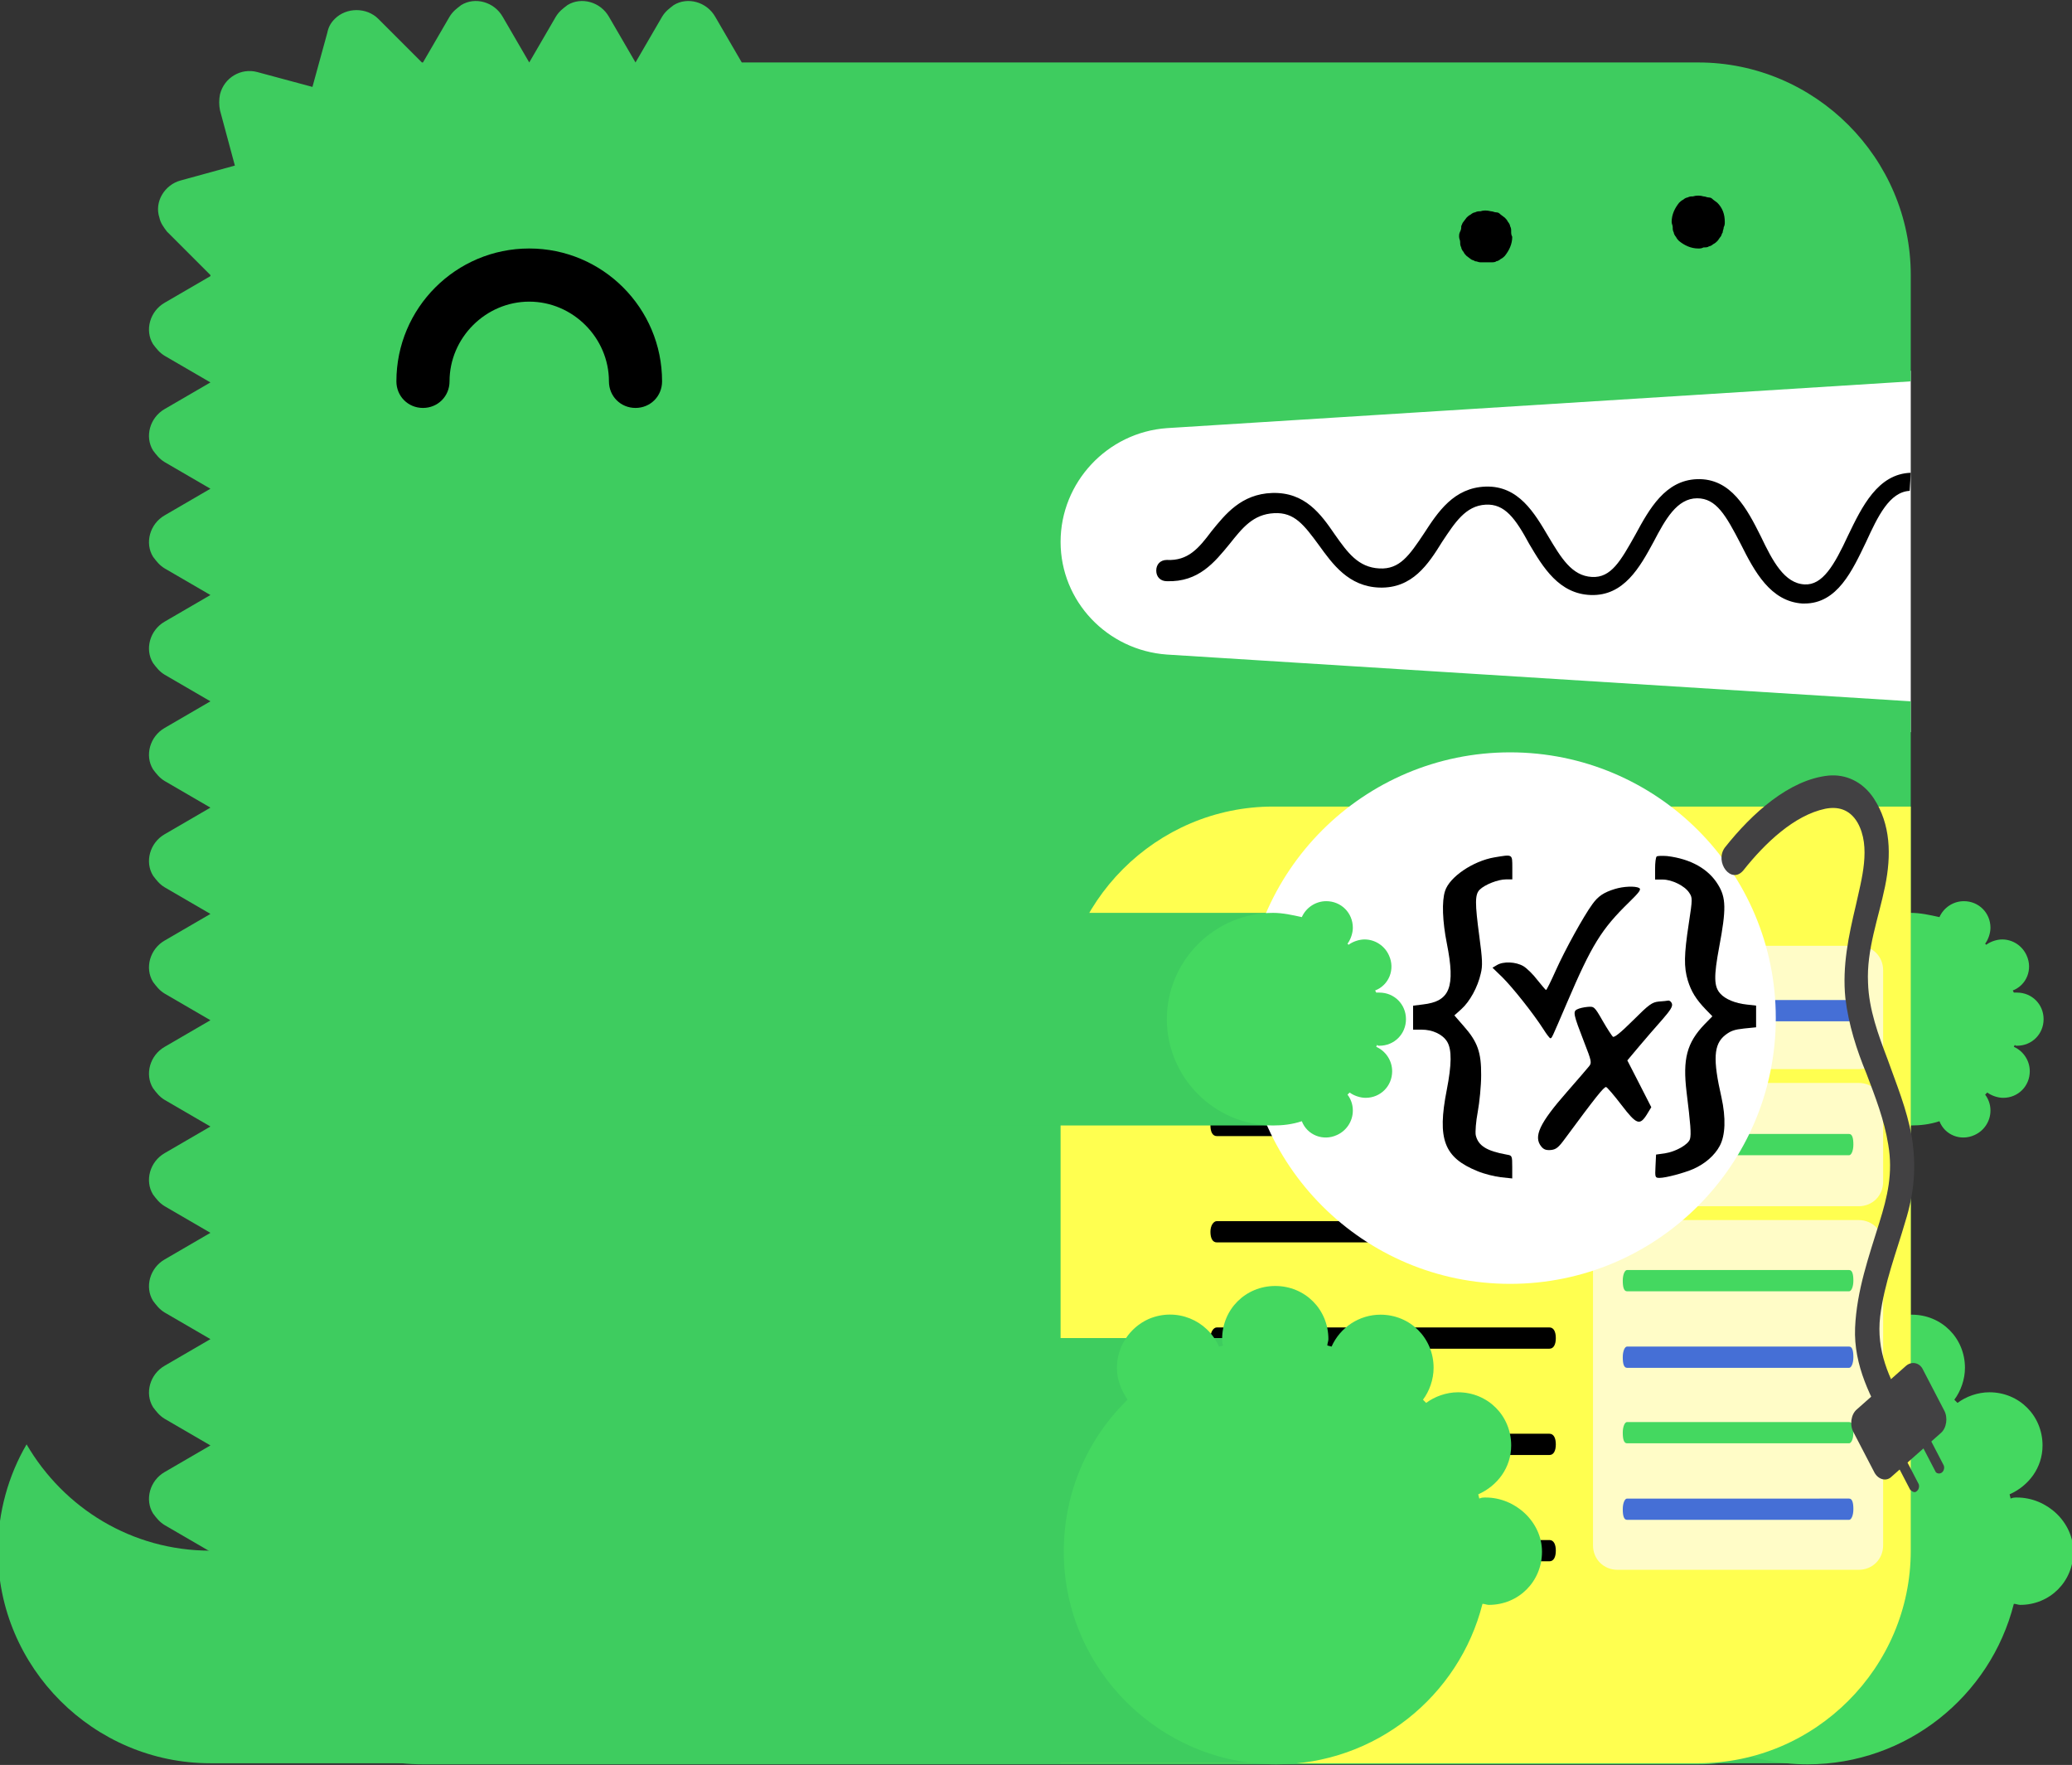
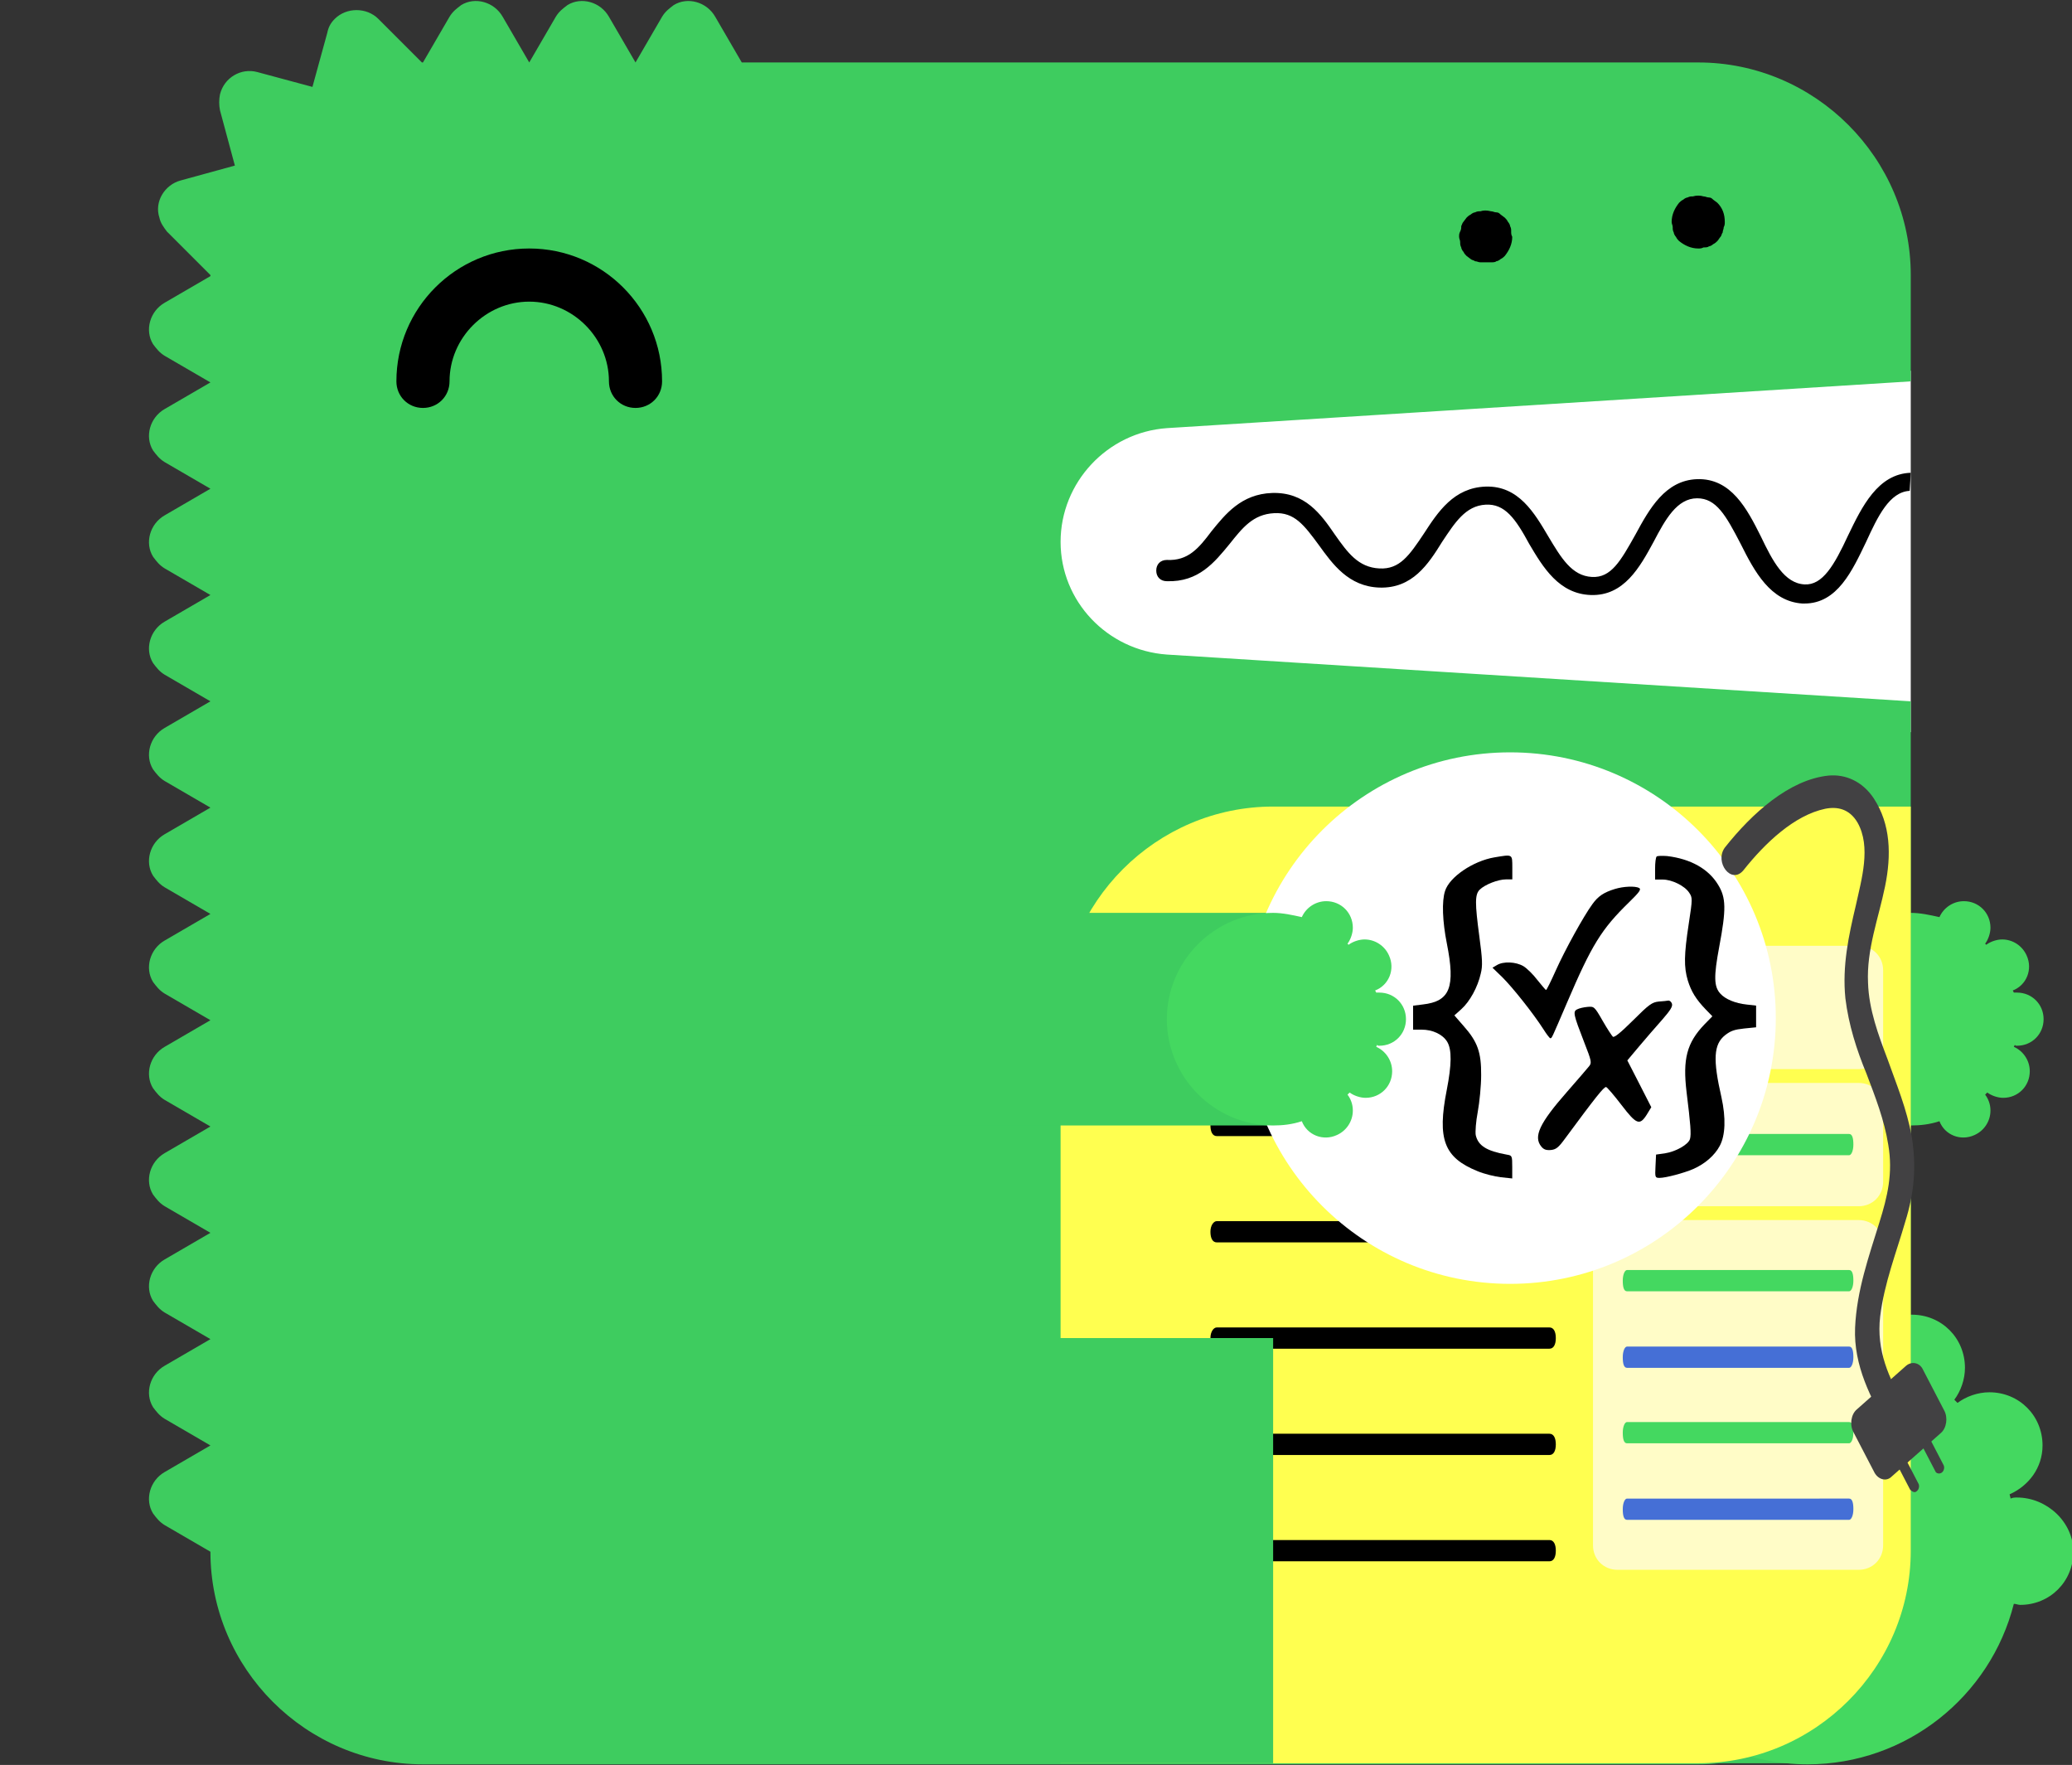
<svg xmlns="http://www.w3.org/2000/svg" version="1.1" id="Layer_1" x="0px" y="0px" viewBox="0 0 256 218" style="enable-background:new 0 0 256 218;" xml:space="preserve">
  <rect x="0" y="0" width="256" height="218" fill="#333333" stroke="none" />
  <style type="text/css">
	.st0{fill-rule:evenodd;clip-rule:evenodd;fill:#FFFFFF;}
	.st1{fill-rule:evenodd;clip-rule:evenodd;fill:#3ECC5F;}
	.st2{fill-rule:evenodd;clip-rule:evenodd;fill:#44D860;}
	.st3{fill-rule:evenodd;clip-rule:evenodd;}
	.st4{fill-rule:evenodd;clip-rule:evenodd;fill:#FFFF50;}
	.st5{fill:#FFFCC7;}
	.st6{fill-rule:evenodd;clip-rule:evenodd;fill:#456FD6;}
	.st7{fill:#FFFFFF;}
	.st8{fill:#6BA33A;}
	.st9{fill:#424143;}
</style>
  <g transform="matrix(1.313 0 0 1.313 -3.938 -22.615)">
    <path class="st0" d="M98.8,52.1h84v34h-84V52.1z" />
    <g>
-       <path class="st1" d="M22.8,163.1c-7.4,0-13.8-4-17.3-10c-1.7,2.9-2.7,6.4-2.7,10c0,11,9,20,20,20h20v-20H22.8z" />
      <path class="st1" d="M112.8,57.5l70-4.4v-10c0-11-9-20-20-20h-90l-2.5-4.3c-0.8-1.4-2.6-1.9-3.9-1.1c-0.4,0.3-0.8,0.6-1.1,1.1    l-2.5,4.3l-2.5-4.3c-0.8-1.4-2.6-1.9-3.9-1.1c-0.4,0.3-0.8,0.6-1.1,1.1l-2.5,4.3l-2.5-4.3c-0.8-1.4-2.6-1.9-3.9-1.1    c-0.4,0.3-0.8,0.6-1.1,1.1l-2.5,4.3c0,0,0,0-0.1,0L38.6,19c-1.1-1.1-3-1.1-4.1,0c-0.4,0.4-0.6,0.8-0.7,1.3l-1.4,5.1L27.2,24    c-1.5-0.4-3.1,0.5-3.5,2.1c-0.1,0.5-0.1,1,0,1.5l1.4,5.2L20,34.2c-1.5,0.4-2.5,2-2,3.5c0.1,0.5,0.4,0.9,0.7,1.3l4.1,4.1    c0,0,0,0,0,0.1l-4.3,2.5c-1.4,0.8-1.9,2.6-1.1,3.9c0.3,0.4,0.6,0.8,1.1,1.1l4.3,2.5l-4.3,2.5c-1.4,0.8-1.9,2.6-1.1,3.9    c0.3,0.4,0.6,0.8,1.1,1.1l4.3,2.5l-4.3,2.5c-1.4,0.8-1.9,2.6-1.1,3.9c0.3,0.4,0.6,0.8,1.1,1.1l4.3,2.5l-4.3,2.5    c-1.4,0.8-1.9,2.6-1.1,3.9c0.3,0.4,0.6,0.8,1.1,1.1l4.3,2.5l-4.3,2.5c-1.4,0.8-1.9,2.6-1.1,3.9c0.3,0.4,0.6,0.8,1.1,1.1l4.3,2.5    l-4.3,2.5c-1.4,0.8-1.9,2.6-1.1,3.9c0.3,0.4,0.6,0.8,1.1,1.1l4.3,2.5l-4.3,2.5c-1.4,0.8-1.9,2.6-1.1,3.9c0.3,0.4,0.6,0.8,1.1,1.1    l4.3,2.5l-4.3,2.5c-1.4,0.8-1.9,2.6-1.1,3.9c0.3,0.4,0.6,0.8,1.1,1.1l4.3,2.5l-4.3,2.5c-1.4,0.8-1.9,2.6-1.1,3.9    c0.3,0.4,0.6,0.8,1.1,1.1l4.3,2.5l-4.3,2.5c-1.4,0.8-1.9,2.6-1.1,3.9c0.3,0.4,0.6,0.8,1.1,1.1l4.3,2.5l-4.3,2.5    c-1.4,0.8-1.9,2.6-1.1,3.9c0.3,0.4,0.6,0.8,1.1,1.1l4.3,2.5l-4.3,2.5c-1.4,0.8-1.9,2.6-1.1,3.9c0.3,0.4,0.6,0.8,1.1,1.1l4.3,2.5    c0,11,9,20,20,20h120c11,0,20-9,20-20v-80l-70-4.4c-5.6-0.4-10-5-10-10.6S107.2,57.9,112.8,57.5" />
      <path class="st1" d="M142.8,183.1h30v-40h-30V183.1z" />
    </g>
    <path class="st2" d="M192.8,158.1c-0.2,0-0.4,0-0.6,0.1l-0.1-0.4c1.8-0.8,3.1-2.5,3.1-4.6c0-2.8-2.2-5-5-5c-1.1,0-2.2,0.4-3,1   l-0.3-0.3c0.6-0.8,1-1.9,1-3c0-2.8-2.2-5-5-5c-2,0-3.8,1.2-4.6,3l-0.4-0.1c0-0.2,0.1-0.4,0.1-0.6c0-2.8-2.2-5-5-5s-5,2.2-5,5   c0,0.2,0,0.4,0.1,0.6l-0.4,0.1c-1.1-2.5-4-3.7-6.6-2.6c-1.8,0.8-3,2.6-3,4.6c0,1.1,0.4,2.1,1,3c-3.9,3.8-6,8.9-6,14.3   c0,11,9,20,20,20c9.3,0,17.2-6.4,19.4-15.1c0.2,0,0.4,0.1,0.6,0.1c2.8,0,5-2.2,5-5S195.6,158.1,192.8,158.1" />
-     <path class="st1" d="M152.8,123.1h30v-20h-30V123.1z" />
+     <path class="st1" d="M152.8,123.1h30h-30V123.1z" />
    <g>
      <path id="A" class="st2" d="M192.8,115.6c1.4,0,2.5-1.1,2.5-2.5s-1.1-2.5-2.5-2.5c-0.1,0-0.2,0-0.3,0l-0.1-0.2    c1.3-0.5,1.9-2,1.3-3.3c-0.4-0.9-1.3-1.5-2.3-1.5c-0.5,0-1.1,0.2-1.5,0.5l-0.1-0.1c0.3-0.4,0.5-1,0.5-1.5c0-1.4-1.1-2.5-2.5-2.5    c-1,0-1.9,0.6-2.3,1.5c-0.9-0.2-1.8-0.4-2.7-0.4c-5.5,0-10,4.5-10,10s4.5,10,10,10c0.9,0,1.8-0.1,2.7-0.4c0.5,1.3,2,1.9,3.3,1.3    c0.9-0.4,1.5-1.3,1.5-2.3c0-0.6-0.2-1.1-0.5-1.5c0.1-0.1,0.1-0.1,0.2-0.2c0.4,0.3,1,0.5,1.5,0.5c1.4,0,2.5-1.1,2.5-2.5    c0-1-0.6-1.9-1.5-2.3l0.1-0.2C192.6,115.6,192.7,115.6,192.8,115.6" />
    </g>
    <path class="st3" d="M62.8,55.6c-1.4,0-2.5-1.1-2.5-2.5c0-4.1-3.4-7.5-7.5-7.5s-7.5,3.4-7.5,7.5c0,1.4-1.1,2.5-2.5,2.5   s-2.5-1.1-2.5-2.5c0-6.9,5.6-12.5,12.5-12.5s12.5,5.6,12.5,12.5C65.3,54.5,64.2,55.6,62.8,55.6" />
    <path class="st4" d="M102.8,183.1h60c11,0,20-9,20-20v-70h-60c-11,0-20,9-20,20V183.1z" />
    <path class="st5" d="M177.9,164.9h-22.7c-1.3,0-2.3-1-2.3-2.3v-28.3c0-1.3,1-2.3,2.3-2.3h22.7c1.3,0,2.3,1,2.3,2.3v28.3   C180.2,163.9,179.2,164.9,177.9,164.9z" />
    <path class="st5" d="M177.9,130.7h-22.7c-1.3,0-2.3-1-2.3-2.3v-7c0-1.3,1-2.3,2.3-2.3h22.7c1.3,0,2.3,1,2.3,2.3v7   C180.2,129.7,179.2,130.7,177.9,130.7z" />
    <path class="st5" d="M177.9,117.8h-22.7c-1.3,0-2.3-1-2.3-2.3v-7c0-1.3,1-2.3,2.3-2.3h22.7c1.3,0,2.3,1,2.3,2.3v7   C180.2,116.8,179.2,117.8,177.9,117.8z" />
    <g>
      <path id="B" class="st3" d="M148.8,124.1h-31.3c-0.4,0-0.6-0.4-0.6-1s0.3-1,0.6-1h31.3c0.4,0,0.6,0.4,0.6,1    S149.2,124.1,148.8,124.1" />
    </g>
    <g>
      <path id="B_00000124884242155197836500000001762424815946258310_" class="st3" d="M148.8,144.1h-31.3c-0.4,0-0.6-0.4-0.6-1    s0.3-1,0.6-1h31.3c0.4,0,0.6,0.4,0.6,1C149.4,143.7,149.2,144.1,148.8,144.1" />
    </g>
    <g>
      <path id="B_00000116919951014250089050000017280419996955854479_" class="st3" d="M148.8,164.1h-31.3c-0.4,0-0.6-0.4-0.6-1    s0.3-1,0.6-1h31.3c0.4,0,0.6,0.4,0.6,1C149.4,163.7,149.2,164.1,148.8,164.1" />
    </g>
    <g>
      <path id="B_00000050621286863345061850000010766364414830858119_" class="st3" d="M148.8,114.3h-31.3c-0.4,0-0.6-0.4-0.6-1    s0.3-1,0.6-1h31.3c0.4,0,0.6,0.4,0.6,1S149.2,114.3,148.8,114.3" />
    </g>
    <g>
      <path id="B_00000120518818150365178640000002724807908153228705_" class="st3" d="M148.8,134.1h-31.3c-0.4,0-0.6-0.4-0.6-1    s0.3-1,0.6-1h31.3c0.4,0,0.6,0.4,0.6,1C149.4,133.7,149.2,134.1,148.8,134.1" />
    </g>
    <g>
      <path id="B_00000069372040270331278020000011543194126438300313_" class="st3" d="M148.8,154.1h-31.3c-0.4,0-0.6-0.4-0.6-1    s0.3-1,0.6-1h31.3c0.4,0,0.6,0.4,0.6,1C149.4,153.7,149.2,154.1,148.8,154.1" />
    </g>
    <path class="st3" d="M182.8,61.7L182.8,61.7c-3.1,0.1-4.6,3.2-5.9,5.9c-1.3,2.8-2.4,4.7-4.1,4.6c-1.9-0.1-3-2.2-4.1-4.5   c-1.3-2.6-2.8-5.5-6-5.4c-3,0.1-4.5,2.8-5.8,5.2c-1.4,2.5-2.3,4.1-4.1,4c-1.9-0.1-2.9-1.8-4.1-3.8c-1.3-2.2-2.8-4.8-5.9-4.7   c-3,0.1-4.5,2.4-5.8,4.4c-1.4,2.1-2.3,3.4-4.2,3.3c-2-0.1-3-1.5-4.2-3.2c-1.3-1.9-2.8-4-5.9-3.9c-2.9,0.1-4.4,2-5.7,3.6   c-1.2,1.6-2.2,2.8-4.2,2.7c-0.6,0-1,0.4-1,1s0.4,1,1,1c3,0.1,4.5-1.8,5.9-3.5c1.2-1.5,2.2-2.8,4.2-2.9c1.9-0.1,2.8,1.1,4.2,3   c1.3,1.8,2.8,3.9,5.7,4c3.1,0.1,4.6-2.2,5.9-4.3c1.2-1.8,2.2-3.4,4.1-3.5c1.8-0.1,2.8,1.3,4.1,3.7c1.3,2.2,2.8,4.7,5.8,4.8   c3.1,0.1,4.6-2.6,5.9-5c1.1-2.1,2.2-4.1,4.1-4.1c1.8,0,2.7,1.6,4.1,4.3c1.3,2.6,2.8,5.4,5.8,5.6h0.2c3.1,0,4.5-3.1,5.8-5.8   c1.1-2.4,2.2-4.7,4.1-4.8L182.8,61.7L182.8,61.7z" />
    <path class="st1" d="M82.8,183.1h40v-40h-40V183.1z" />
-     <path class="st2" d="M142.8,158.1c-0.2,0-0.4,0-0.6,0.1l-0.1-0.4c1.8-0.8,3.1-2.5,3.1-4.6c0-2.8-2.2-5-5-5c-1.1,0-2.2,0.4-3,1   l-0.3-0.3c0.6-0.8,1-1.9,1-3c0-2.8-2.2-5-5-5c-2,0-3.8,1.2-4.6,3l-0.4-0.1c0-0.2,0.1-0.4,0.1-0.6c0-2.8-2.2-5-5-5s-5,2.2-5,5   c0,0.2,0,0.4,0.1,0.6l-0.4,0.1c-1.1-2.5-4-3.7-6.6-2.6c-1.8,0.8-3,2.6-3,4.6c0,1.1,0.4,2.1,1,3c-3.9,3.8-6,8.9-6,14.3   c0,11,9,20,20,20c9.3,0,17.2-6.4,19.4-15.1c0.2,0,0.4,0.1,0.6,0.1c2.8,0,5-2.2,5-5S145.6,158.1,142.8,158.1" />
    <path class="st1" d="M82.8,123.1h40v-20h-40V123.1z" />
    <path class="st3" d="M142.8,41.9c-0.2,0-0.3,0-0.5,0s-0.3-0.1-0.5-0.1c-0.1-0.1-0.3-0.1-0.4-0.2l-0.4-0.3c-0.1-0.1-0.2-0.2-0.3-0.4   c-0.1-0.1-0.2-0.3-0.2-0.4c-0.1-0.2-0.1-0.3-0.1-0.5s-0.1-0.3-0.1-0.5s0-0.3,0.1-0.5s0.1-0.3,0.1-0.5c0.1-0.2,0.1-0.3,0.2-0.4   l0.3-0.4c0.1-0.1,0.2-0.2,0.4-0.3c0.1-0.1,0.3-0.2,0.4-0.2c0.2-0.1,0.3-0.1,0.5-0.1c0.3-0.1,0.6-0.1,1,0c0.2,0,0.3,0.1,0.5,0.1   s0.3,0.1,0.4,0.2l0.4,0.3c0.1,0.1,0.2,0.2,0.3,0.4c0.1,0.1,0.2,0.3,0.2,0.4c0.1,0.2,0.1,0.3,0.1,0.5s0,0.3,0.1,0.5   c0,0.7-0.3,1.3-0.7,1.8c-0.1,0.1-0.2,0.2-0.4,0.3c-0.1,0.1-0.3,0.2-0.4,0.2c-0.1,0.1-0.3,0.1-0.5,0.1   C143.1,41.9,142.9,41.9,142.8,41.9 M162.8,40.6c-0.7,0-1.3-0.3-1.8-0.7c-0.1-0.1-0.2-0.2-0.3-0.4c-0.1-0.1-0.2-0.3-0.2-0.4   c-0.1-0.2-0.1-0.3-0.1-0.5s-0.1-0.3-0.1-0.5c0-0.7,0.3-1.3,0.7-1.8c0.1-0.1,0.2-0.2,0.4-0.3c0.1-0.1,0.3-0.2,0.4-0.2   c0.2-0.1,0.3-0.1,0.5-0.1c0.3-0.1,0.7-0.1,1,0c0.2,0,0.3,0.1,0.5,0.1s0.3,0.1,0.4,0.2l0.4,0.3c0.5,0.5,0.7,1.1,0.7,1.8   c0,0.2,0,0.3-0.1,0.5c0,0.2-0.1,0.3-0.1,0.5c-0.1,0.1-0.1,0.3-0.2,0.4c-0.1,0.1-0.2,0.3-0.3,0.4c-0.1,0.1-0.2,0.2-0.4,0.3   c-0.1,0.1-0.3,0.2-0.4,0.2c-0.1,0.1-0.3,0.1-0.5,0.1C163.1,40.6,163,40.6,162.8,40.6" />
    <g>
      <path id="B_00000001655744834390179970000014342039770520265905_" class="st2" d="M177,138.7h-20.9c-0.3,0-0.4-0.4-0.4-1    s0.2-1,0.4-1H177c0.3,0,0.4,0.4,0.4,1S177.2,138.7,177,138.7" />
    </g>
    <g>
      <path id="B_00000148647047245187535260000013562927248337013649_" class="st6" d="M177,145.9h-20.9c-0.3,0-0.4-0.4-0.4-1    s0.2-1,0.4-1H177c0.3,0,0.4,0.4,0.4,1S177.2,145.9,177,145.9" />
    </g>
    <g>
      <path id="B_00000182511967574654077840000007363661901904182198_" class="st6" d="M177,160.2h-20.9c-0.3,0-0.4-0.4-0.4-1    s0.2-1,0.4-1H177c0.3,0,0.4,0.4,0.4,1S177.2,160.2,177,160.2" />
    </g>
    <g>
      <path id="B_00000072280874575500521860000008299523109268432280_" class="st2" d="M177,153h-20.9c-0.3,0-0.4-0.4-0.4-1    s0.2-1,0.4-1H177c0.3,0,0.4,0.4,0.4,1S177.2,153,177,153" />
    </g>
    <g>
-       <path id="B_00000181053404037946274230000000345745992552041118_" class="st6" d="M177,113.3h-20.9c-0.3,0-0.4-0.4-0.4-1    s0.2-1,0.4-1H177c0.3,0,0.4,0.4,0.4,1S177.2,113.3,177,113.3" />
-     </g>
+       </g>
    <g>
      <path id="B_00000053504870393379378400000009398694766973027737_" class="st2" d="M177,125.9h-20.9c-0.3,0-0.4-0.4-0.4-1    s0.2-1,0.4-1H177c0.3,0,0.4,0.4,0.4,1S177.2,125.9,177,125.9" />
    </g>
    <g id="LFdrFn.tif">
      <circle class="st7" cx="145.1" cy="113" r="25" />
      <g>
        <path class="st8" d="M162.8,90.6L162.8,90.6c-0.2,0-0.5,0-0.7,0l0,0C162.3,90.6,162.6,90.6,162.8,90.6z" />
      </g>
    </g>
    <g>
      <path id="A_00000015313918354177857990000008612333640051593633_" class="st2" d="M132.8,115.6c1.4,0,2.5-1.1,2.5-2.5    s-1.1-2.5-2.5-2.5c-0.1,0-0.2,0-0.3,0l-0.1-0.2c1.3-0.5,1.9-2,1.3-3.3c-0.4-0.9-1.3-1.5-2.3-1.5c-0.5,0-1.1,0.2-1.5,0.5l-0.1-0.1    c0.3-0.4,0.5-1,0.5-1.5c0-1.4-1.1-2.5-2.5-2.5c-1,0-1.9,0.6-2.3,1.5c-0.9-0.2-1.8-0.4-2.7-0.4c-5.5,0-10,4.5-10,10s4.5,10,10,10    c0.9,0,1.8-0.1,2.7-0.4c0.5,1.3,2,1.9,3.3,1.3c0.9-0.4,1.5-1.3,1.5-2.3c0-0.6-0.2-1.1-0.5-1.5c0.1-0.1,0.1-0.1,0.2-0.2    c0.4,0.3,1,0.5,1.5,0.5c1.4,0,2.5-1.1,2.5-2.5c0-1-0.6-1.9-1.5-2.3l0.1-0.2C132.6,115.6,132.7,115.6,132.8,115.6" />
    </g>
  </g>
  <g transform="translate(0,200) scale(0.1,-0.1)">
    <path d="M1846.4,941c-26.5-4.5-55.6-24.3-61-41.5c-4.2-12.6-3.2-37.7,2.2-64.8c10.8-54.3,3.9-71.6-29.7-75.4l-12-1.5v-14.7v-14.9   h10.5c13.7,0,26-5.8,31.6-14.9c5.9-9.8,5.6-28.3-0.5-59.6c-12-60.9-3.4-83.5,38-100.3c8.1-3.4,21.1-6.6,28.9-7.5l14-1.5v14.1   c0,13.8-0.2,14.3-6.6,15.3c-25.2,4.5-35.5,11.1-38.5,24.1c-0.7,4,0.2,16.8,2.5,28.8c2.2,11.9,4.2,32.4,4.2,45.2   c0.2,28.3-4.4,41.3-21.6,60.7l-11.5,13.2l8.6,7.7c10.5,9.4,20.3,27.3,24,43.9c2.5,9.8,2,18.1-1.7,45.6c-5.6,41.8-5.6,52.2,0.5,58.2   c6.4,6.2,22.5,12.6,32.4,12.6h7.8v14.9C1868.4,945.2,1869.2,944.8,1846.4,941z" />
    <path d="M2046.9,942.1c-1.2-0.9-2-7.7-2-15.1v-13.4h9.3c11.5,0,27.2-7.7,32.8-16.2c4.2-6.2,4.2-7.7-0.5-38.3   c-5.9-38.6-6.1-53.5-1.2-70.1c4.2-13.6,10-23.2,22.3-36l8.1-8.3l-9.6-9.8c-22.1-23-27.2-43-22.3-83.9c4.9-39.6,5.9-52,4.2-57.9   c-2-6.8-17.4-15.6-31.1-17.7l-10.8-1.5l-0.7-14.5c-0.7-13.8-0.5-14.3,5.1-14.3c7.6,0,30.1,6,41.4,10.9c14.7,6.4,26.7,17,32.8,28.5   c7.1,13,7.8,34.7,2.2,60.1c-10.8,47.1-9.6,65.4,4.4,76.7c7.1,5.5,11.5,7,23.5,8.3l14.9,1.5v13.4v13.4l-11.5,1.3   c-14.2,1.5-26.5,6.6-32.6,13.4c-8.1,8.7-8.3,21.3-1.5,57.7c8.8,46.7,8.6,60.9-1.5,77.1c-11.8,19.4-33.8,31.7-62.7,35.2   C2053.7,943.1,2047.8,942.9,2046.9,942.1z" />
    <path d="M1995.4,902c-14-4.3-20.8-8.9-27.9-18.7c-10.8-14.7-34.1-56.9-45.3-82c-5.9-13.2-11.3-24.1-12-24.1s-5.4,5.8-10.8,12.4   c-5.1,6.8-13,14.5-17.2,17c-9.3,5.5-24.8,6.2-32.8,1.3l-5.4-3.2l12.3-11.9c12.7-12.6,38.2-44.7,50.5-63.9   c3.9-6.2,7.8-11.3,8.6-11.3c2,0,1.2-1.5,20.6,43.7c30.6,71.6,42.6,91,76.7,124.2c12.7,12.4,15.4,16,12.5,17.7   C2020.2,905.8,2005.9,905.2,1995.4,902z" />
    <path d="M2049.3,762.9c-8.1-0.9-11.8-3.4-31.6-23.2c-15.2-15.1-23.3-21.7-25-20.2c-1.2,1.1-7.1,10-12.7,19.8   c-10,17.5-10.5,17.7-18.6,17c-4.7-0.4-10.3-1.7-12.7-3c-5.6-2.6-4.7-6.4,8.6-40.7c9.1-23.2,9.6-25.4,5.9-29.8   c-2-2.6-14.2-16.6-27-31.3c-34.1-38.8-41.9-55.4-31.9-67.7c2.9-3.6,5.9-4.7,11.5-4.3c6.6,0.6,9.6,2.8,18.1,14.5   c36.5,49.4,48,64.1,50.5,63.3c1.2-0.2,9.8-10.2,18.6-21.7c18.9-24.7,22.8-26.2,31.6-12.4l5.6,9.2l-14.7,28.8l-14.9,29l14.7,17.5   c8.1,9.6,20.8,24.3,28.4,32.8c10,11.5,13.2,16.4,12,19.8c-0.7,2.3-2.9,4-4.4,3.8C2059.6,763.7,2054.2,763.3,2049.3,762.9z" />
  </g>
  <g>
    <path class="st9" d="M231.6,181.9l-2.6-5c-0.5-0.9-0.3-2.2,0.4-2.8l6.1-5.4c0.7-0.6,1.7-0.4,2.1,0.5l2.6,5c0.5,0.9,0.3,2.2-0.4,2.8   l-6.1,5.4C233.1,183,232.1,182.8,231.6,181.9z" />
    <g>
      <g>
        <path class="st9" d="M215.4,107.5c2.7-3.4,6.3-6.8,10.1-7.6c1.5-0.3,3,0,4,1.7c1.7,3,0.5,7-0.2,10.2c-0.9,3.8-1.7,7.5-1.3,11.5     c0.4,3.3,1.4,6.4,2.6,9.3c1.1,2.9,2.2,5.7,2.7,8.8c0.6,3.5-0.1,6.4-1.1,9.6c-1.3,4.2-2.8,8.4-3,13c-0.2,4.7,2,8.8,4,12.3     c0.5,0.9,1.6,0.7,2.1,0c0.6-0.8,0.5-2,0-2.8c-1.9-3.2-3.5-6.7-3-10.9c0.5-4.1,2-7.9,3.1-11.7c1.1-3.5,1.4-6.8,0.8-10.5     c-0.6-3.4-1.9-6.5-3-9.6c-1.1-2.9-2.3-6.1-2.4-9.4c-0.2-4.1,1.3-8,2.1-11.9c0.8-3.9,0.7-7.7-1.4-10.9c-1.4-2.1-3.5-3-5.6-2.8     c-4.8,0.5-9.4,4.6-12.8,8.9C211.8,106.5,213.9,109.3,215.4,107.5L215.4,107.5z" />
      </g>
    </g>
    <path class="st9" d="M236,184l-2.6-5c-0.2-0.3-0.1-0.8,0.2-1l0,0c0.2-0.2,0.6-0.1,0.8,0.2l2.6,5c0.2,0.3,0.1,0.8-0.2,1l0,0   C236.6,184.4,236.3,184.3,236,184z" />
    <path class="st9" d="M239.1,181.7l-2.6-5c-0.2-0.3-0.1-0.8,0.2-1l0,0c0.2-0.2,0.6-0.1,0.8,0.2l2.6,5c0.2,0.3,0.1,0.8-0.2,1l0,0   C239.6,182.1,239.2,182,239.1,181.7z" />
  </g>
</svg>